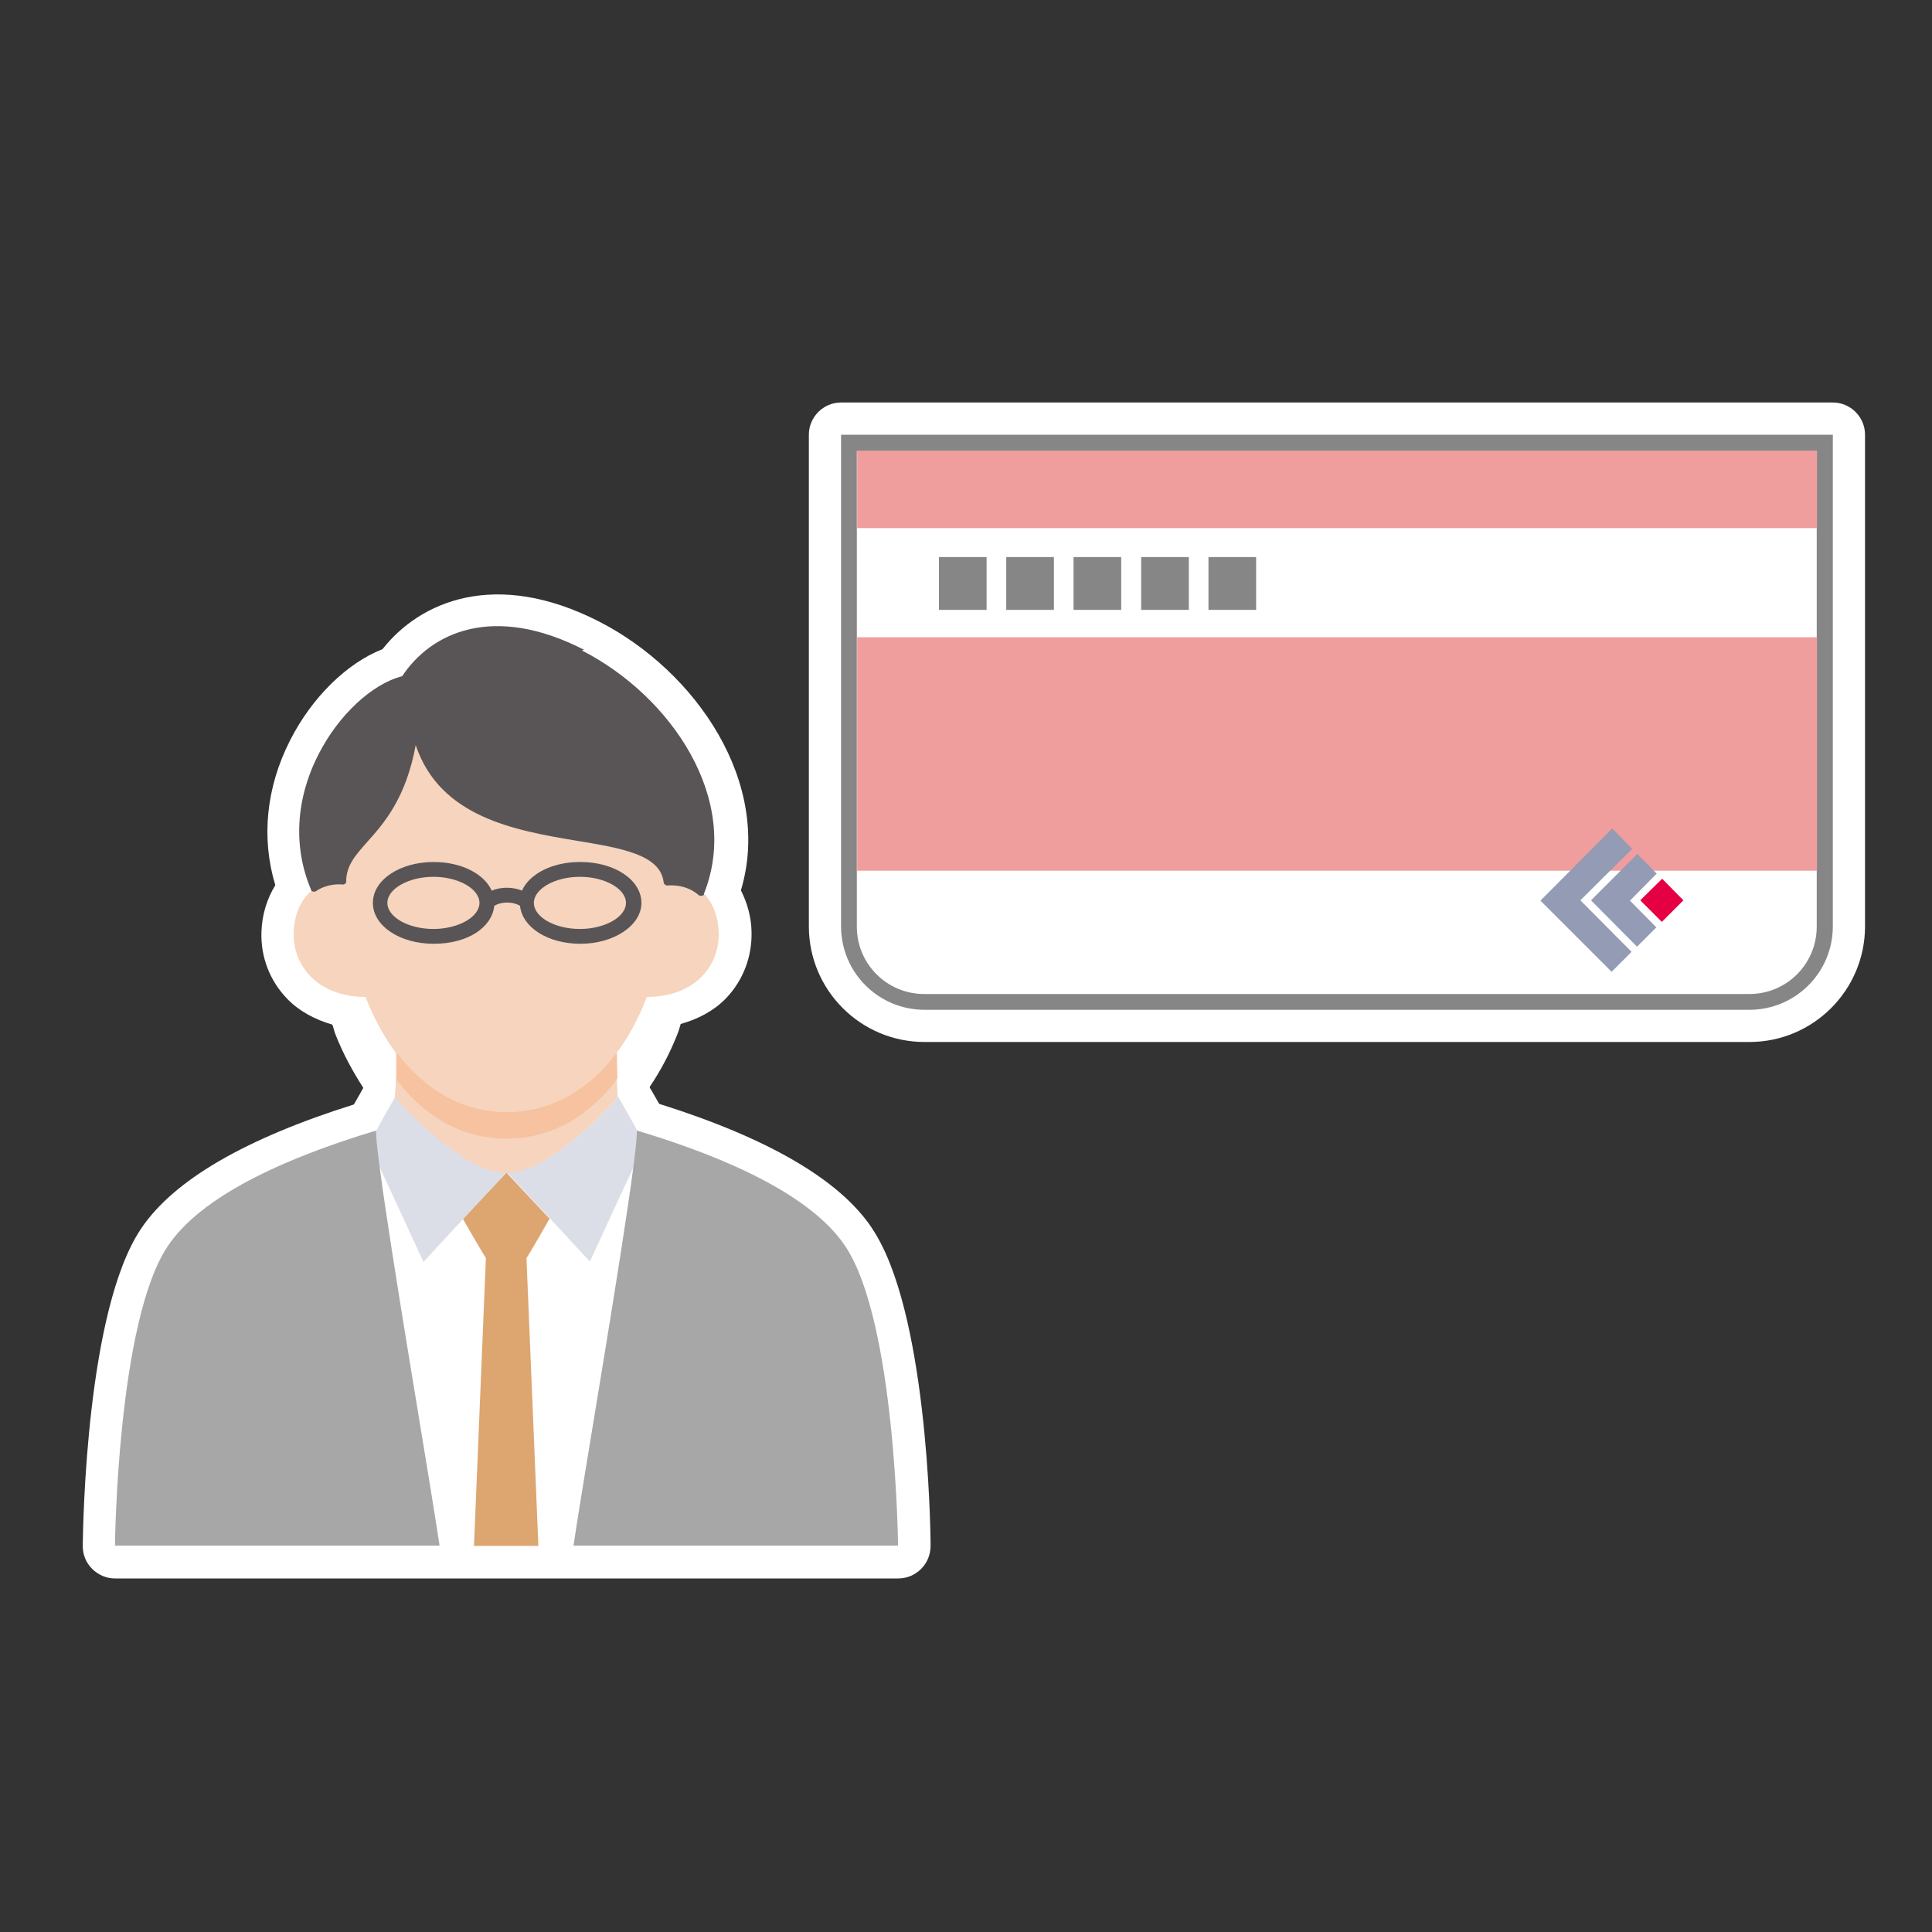
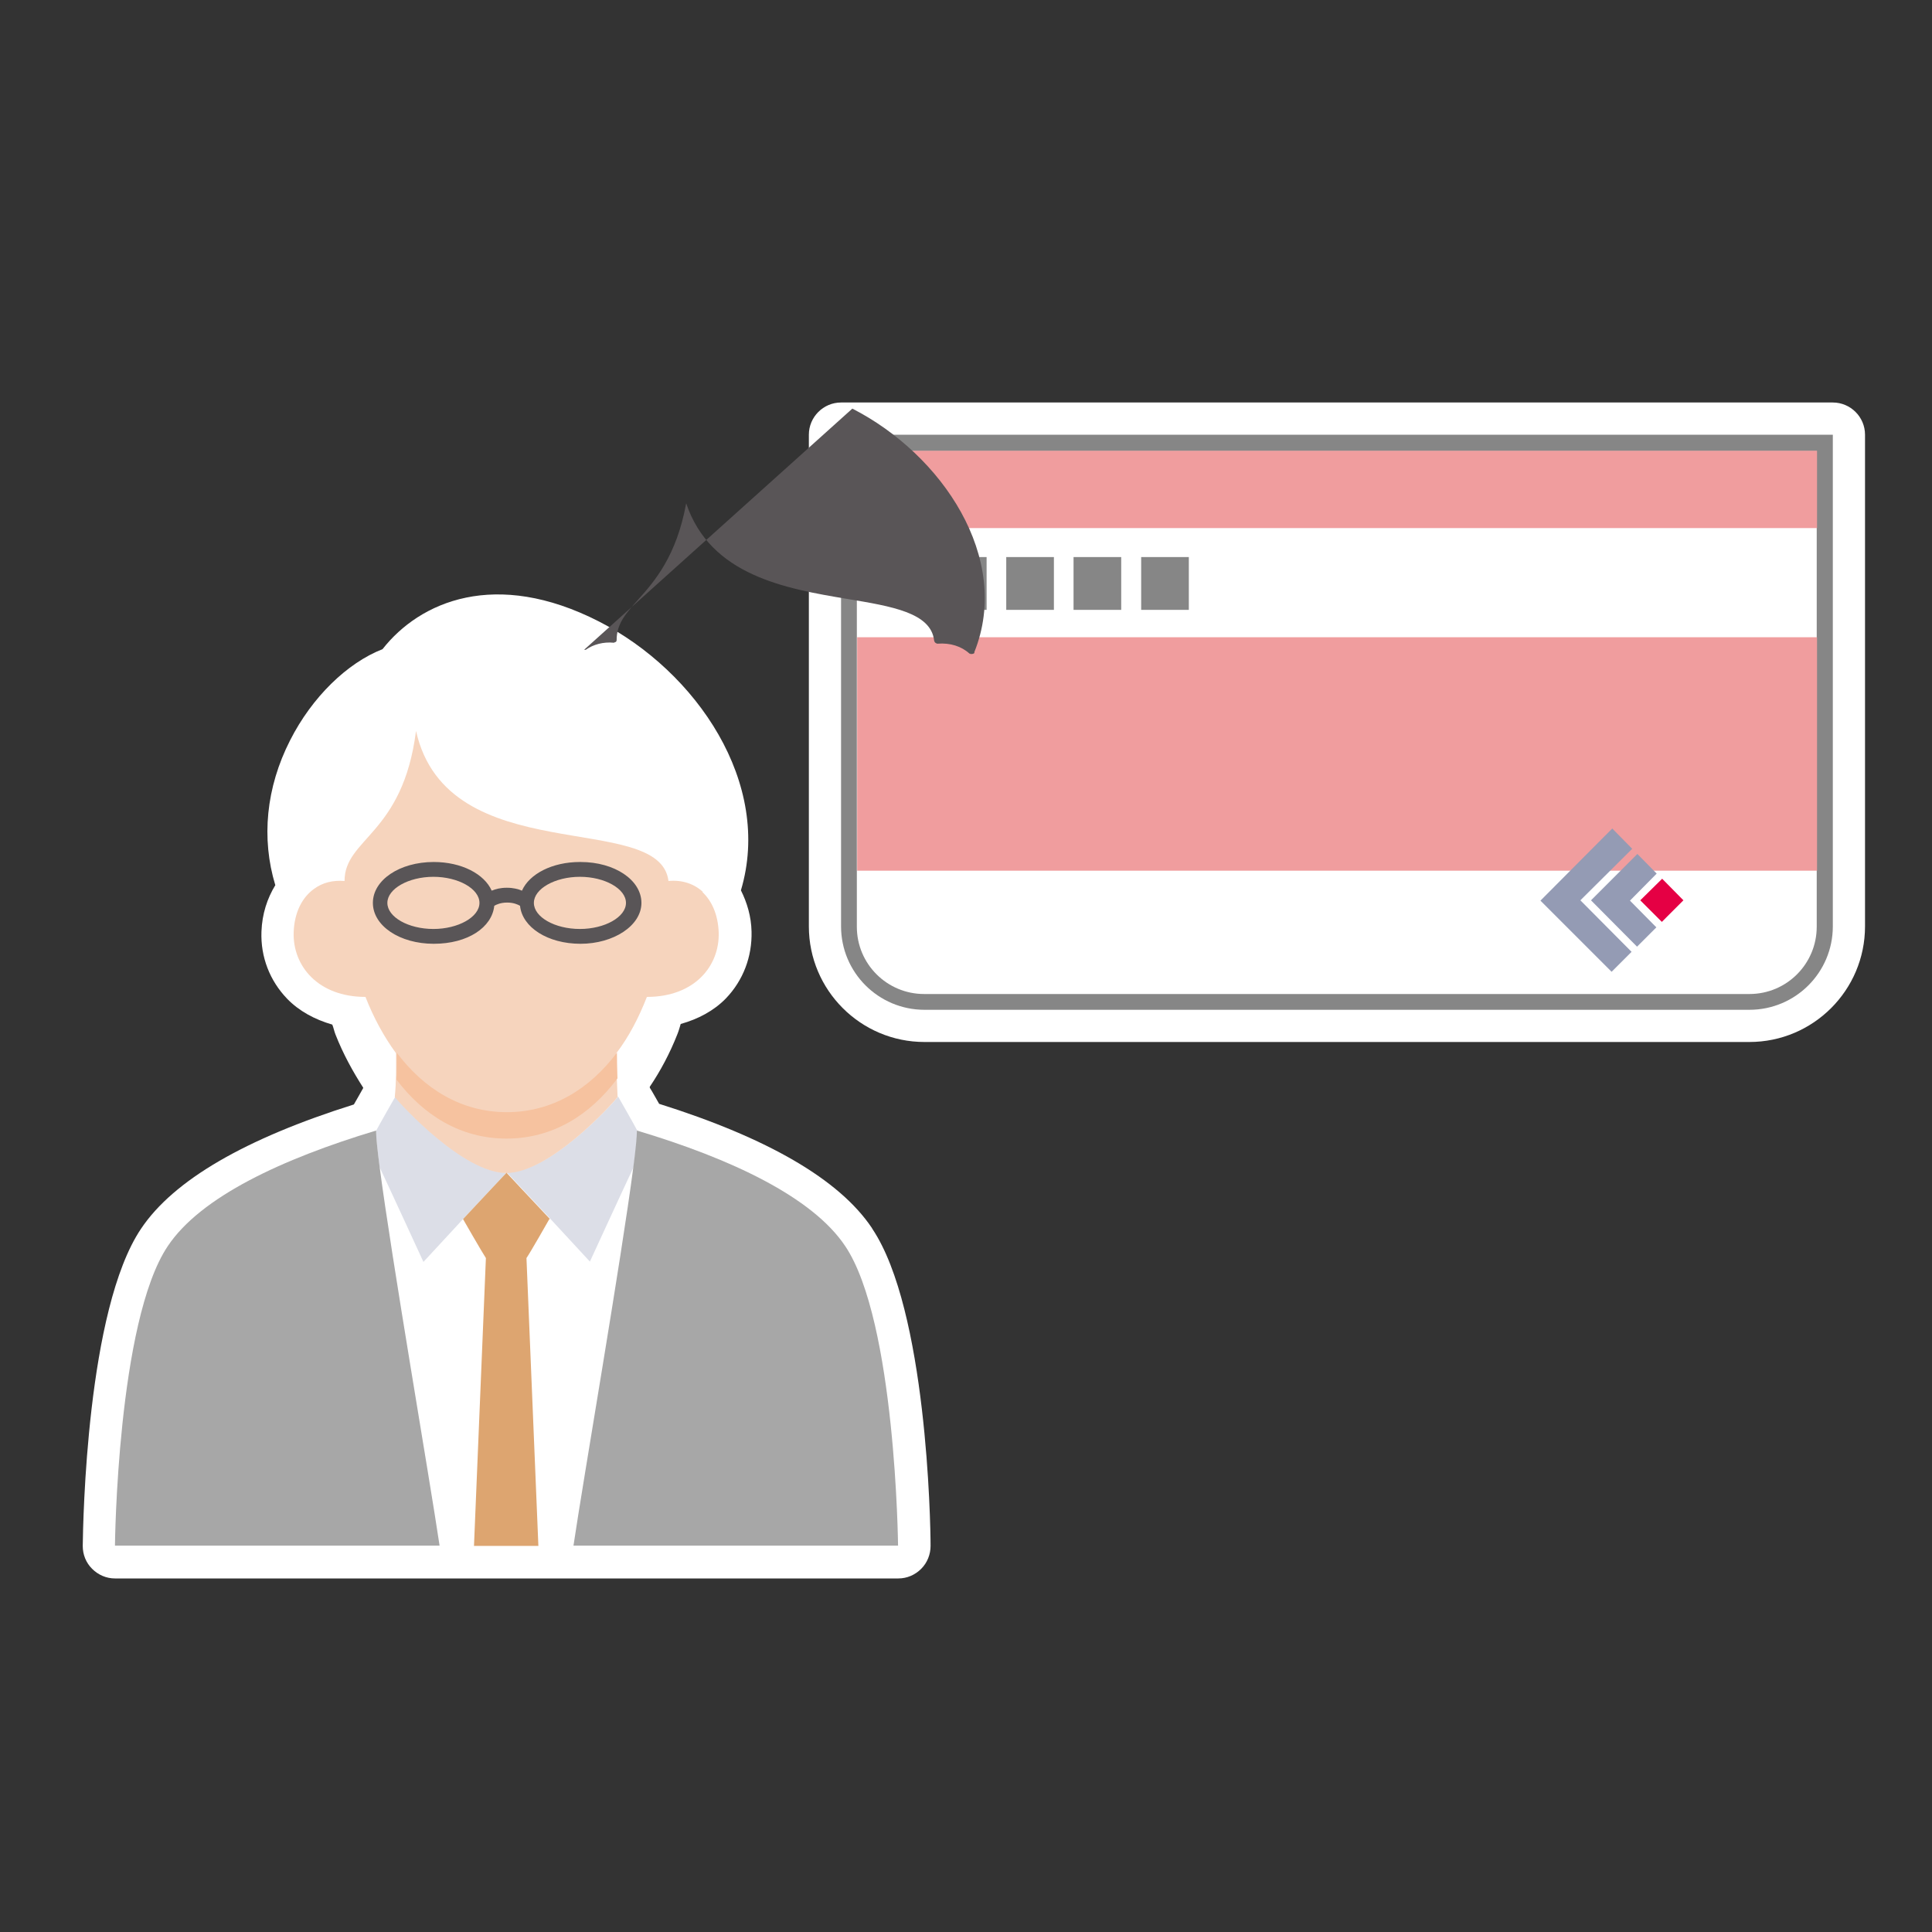
<svg xmlns="http://www.w3.org/2000/svg" id="a" width="60" height="60" viewBox="0 0 60 60">
  <rect x="0" y="0" width="60" height="60" fill="#333333" stroke="none" />
  <defs>
    <style>.c{fill:none;}.d{fill:#f6c29f;}.e{fill:#f6d4bd;}.f{fill:#fff;}.g{fill:#f09d9e;}.h{fill:#a7a7a7;}.i{fill:#dda570;}.j{fill:#e50044;}.k{fill:#dcdee7;}.l{fill:#949bb4;}.m{fill:#868686;}.n{fill:#595557;}.o{clip-path:url(#b);}</style>
    <clipPath id="b">
      <path class="c" d="m15.73,34.54c1.43,0,2.59-.73,3.43-1.85,0,.43.02.96.04,1.37-.2.25-2.12,2.35-3.46,2.36-1.34,0-3.26-2.1-3.46-2.36.05-.5.04-.94.04-1.37.84,1.12,2,1.85,3.43,1.85Z" />
    </clipPath>
  </defs>
  <rect class="c" width="60" height="60" />
  <g>
    <g>
      <path class="f" d="m56.93,12.5h-30.81c-.55,0-1,.45-1,1v15.27c0,1.98,1.61,3.59,3.59,3.59h25.62c1.98,0,3.59-1.61,3.59-3.59v-15.27c0-.55-.45-1-1-1Z" />
      <path class="f" d="m27.08,38.14c-1.01-1.51-3.24-2.8-6.61-3.86-.1-.17-.2-.36-.29-.5,0,0,0-.02,0-.03.33-.49.62-1.03.86-1.64.04-.1.07-.21.1-.31.54-.15,1.03-.41,1.4-.79.54-.56.82-1.3.8-2.08-.01-.47-.14-.9-.33-1.28.99-3.32-1.38-6.8-4.41-8.35-3.21-1.64-5.56-.62-6.72.86-1.1.43-2.19,1.49-2.87,2.83-.75,1.47-.9,3.05-.46,4.5-.25.41-.41.89-.43,1.44-.03.79.26,1.53.8,2.09.37.38.85.64,1.4.8.04.1.06.21.1.31.24.61.54,1.15.86,1.65,0,0,0,0,0,.01-.08.14-.19.34-.29.51-3.37,1.06-5.6,2.35-6.61,3.86-1.69,2.51-1.8,9.1-1.81,9.85,0,.27.1.52.29.71.19.19.44.3.71.3h24.33c.27,0,.52-.11.71-.3.19-.19.29-.45.29-.71,0-.74-.12-7.33-1.81-9.85Z" />
    </g>
    <g>
      <path class="m" d="m56.93,13.5h-30.81v15.27c0,1.43,1.16,2.59,2.59,2.59h25.62c1.43,0,2.59-1.16,2.59-2.59v-15.27h0Z" />
      <path class="f" d="m28.71,30.87h25.62c1.16,0,2.09-.94,2.09-2.09v-14.77h-29.81v14.77c0,1.16.94,2.09,2.09,2.09Z" />
      <rect class="g" x="26.62" y="14" width="29.81" height="2.4" />
      <rect class="g" x="26.62" y="19.79" width="29.81" height="7.25" />
      <g>
        <rect class="m" x="29.16" y="17.3" width="1.48" height="1.64" />
        <rect class="m" x="31.25" y="17.3" width="1.48" height="1.64" />
        <rect class="m" x="33.34" y="17.3" width="1.48" height="1.64" />
        <rect class="m" x="35.44" y="17.3" width="1.48" height="1.64" />
-         <rect class="m" x="37.53" y="17.3" width="1.48" height="1.64" />
      </g>
      <g>
        <polyline class="l" points="50.69 26.36 49.08 27.96 50.67 29.56 50.05 30.18 47.84 27.97 50.07 25.73 50.69 26.36" />
        <polyline class="l" points="51.45 27.13 50.62 27.97 51.44 28.8 50.84 29.4 49.41 27.96 50.85 26.52 51.45 27.13" />
        <polyline class="j" points="52.28 27.96 51.61 28.63 50.94 27.96 51.62 27.29 52.28 27.96" />
      </g>
      <g>
-         <path class="f" d="m18.31,39.19s1.02-2.22,1.36-2.94c-.37,2.84-1.55,9.66-1.86,11.76h-1.08l-.37-8.94c.12-.17.71-1.21.71-1.21.49.53.99,1.07,1.23,1.33Z" />
        <path class="f" d="m11.79,36.25c.34.72,1.36,2.94,1.36,2.94.24-.26.74-.8,1.23-1.33,0,0,.59,1.03.71,1.21l-.37,8.94h-1.08c-.31-2.09-1.49-8.91-1.86-11.75Z" />
        <path class="k" d="m12.27,34.06c.2.25,2.12,2.35,3.46,2.36,0,0-.67.71-1.35,1.44-.49.53-.99,1.07-1.23,1.33,0,0-1.02-2.22-1.36-2.94-.07-.54-.11-.94-.11-1.13.08-.16.59-1.05.59-1.05Z" />
        <path class="k" d="m19.2,34.06s.51.89.59,1.05c0,.2-.04.59-.11,1.13-.34.72-1.36,2.94-1.36,2.94-.24-.26-.74-.8-1.23-1.33-.68-.72-1.35-1.44-1.35-1.44,1.34,0,3.26-2.1,3.46-2.36Z" />
        <path class="e" d="m21.83,27.7c-.28-.26-.66-.38-1.07-.34-.27-2.22-6.86-.3-7.84-4.66-.41,3.22-2.22,3.33-2.22,4.66-.36-.03-.68.05-.94.24-.37.26-.62.73-.64,1.36-.03,1.04.76,2,2.23,2h0c.25.64.57,1.23.95,1.75,0,.43.01.87-.04,1.36.2.25,2.12,2.35,3.46,2.36,1.34,0,3.26-2.1,3.46-2.36-.02-.41-.04-.93-.04-1.36.39-.51.7-1.11.95-1.75h0c1.48,0,2.26-.96,2.23-2-.02-.55-.21-.98-.51-1.26Z" />
        <g class="o">
          <path class="d" d="m20.76,28.16c0,1.23-.22,2.49-.65,3.6-.25.64-.57,1.24-.95,1.75-.84,1.12-2,1.85-3.43,1.85s-2.59-.73-3.43-1.85c-.39-.51-.7-1.11-.95-1.75-.43-1.11-.65-2.36-.65-3.6.04-1.7,6.45.27,6.76-4.4.62,3.35,2.78,4.36,3.3,4.4Z" />
        </g>
        <path class="i" d="m17.08,37.86c-.68-.72-1.35-1.44-1.35-1.44,0,0-.67.71-1.35,1.44,0,0,.59,1.03.71,1.21l-.37,8.94h2l-.37-8.94c.12-.17.71-1.21.71-1.21Z" />
        <path class="h" d="m13.65,48H3.57s.07-6.96,1.64-9.3c1.02-1.53,3.55-2.71,6.47-3.59,0,.2.04.59.11,1.13.37,2.84,1.55,9.66,1.86,11.75Z" />
        <path class="h" d="m19.67,36.24c.07-.54.11-.94.11-1.13,2.91.87,5.45,2.06,6.47,3.59,1.57,2.34,1.64,9.3,1.64,9.3h-10.08c.31-2.09,1.49-8.91,1.86-11.76Z" />
        <path class="n" d="m18.01,26.77c-.86,0-1.57.37-1.8.89-.12-.05-.27-.09-.47-.09s-.35.04-.47.09c-.23-.52-.94-.89-1.8-.89-1.06,0-1.89.56-1.89,1.27s.83,1.27,1.89,1.27,1.81-.51,1.88-1.18c.07-.04.2-.1.4-.1s.33.06.4.1c.07.67.86,1.18,1.88,1.18s1.89-.56,1.89-1.27-.83-1.27-1.89-1.27Zm-4.55,2.08c-.78,0-1.43-.37-1.43-.81s.66-.81,1.43-.81,1.43.37,1.43.81-.66.81-1.43.81Zm4.55,0c-.78,0-1.43-.37-1.43-.81s.66-.81,1.43-.81,1.43.37,1.43.81-.66.81-1.43.81Z" />
-         <path class="n" d="m18.14,20.18c-2.83-1.45-4.76-.53-5.65.82-.94.24-1.98,1.21-2.6,2.43-.71,1.39-.79,2.88-.23,4.2,0,0,0,0,0,0,0,0,0,.01,0,.02.02.03.05.04.08.04,0,0,0,0,0,0h0s.03,0,.04,0c0,0,0,0,0,0,0,0,0,0,.01,0,.24-.17.55-.25.87-.22,0,0,0,0,0,0,0,0,0,0,0,0,.02,0,.03-.01.04-.02,0,0,.02,0,.02,0,.02-.01.02-.03.03-.05,0,0,0,0,0-.01,0,0,0,0,0,0,0,0,0,0,0,0,0-.51.28-.82.67-1.26.51-.57,1.19-1.35,1.49-2.99.75,2.24,3.08,2.65,5,2.97,1.39.23,2.6.43,2.7,1.29,0,.02.01.03.02.05,0,.01.02.02.03.03.01,0,.03.02.05.02,0,0,0,0,.01,0,.39-.03.74.08.99.31,0,0,.01,0,.02,0,0,0,0,.01.01.01.01,0,.03,0,.04,0,0,0,0,0,0,0,0,0,0,0,0,0,.03,0,.06-.01.08-.03,0,0,0-.02,0-.03,0,0,0,0,0,0,1.17-2.92-1.01-6.14-3.79-7.56Z" />
+         <path class="n" d="m18.14,20.18h0s.03,0,.04,0c0,0,0,0,0,0,0,0,0,0,.01,0,.24-.17.55-.25.87-.22,0,0,0,0,0,0,0,0,0,0,0,0,.02,0,.03-.01.04-.02,0,0,.02,0,.02,0,.02-.01.02-.03.03-.05,0,0,0,0,0-.01,0,0,0,0,0,0,0,0,0,0,0,0,0-.51.28-.82.67-1.26.51-.57,1.19-1.35,1.49-2.99.75,2.24,3.08,2.65,5,2.97,1.39.23,2.6.43,2.7,1.29,0,.02.01.03.02.05,0,.01.02.02.03.03.01,0,.03.02.05.02,0,0,0,0,.01,0,.39-.03.74.08.99.31,0,0,.01,0,.02,0,0,0,0,.01.01.01.01,0,.03,0,.04,0,0,0,0,0,0,0,0,0,0,0,0,0,.03,0,.06-.01.08-.03,0,0,0-.02,0-.03,0,0,0,0,0,0,1.17-2.92-1.01-6.14-3.79-7.56Z" />
      </g>
    </g>
  </g>
</svg>